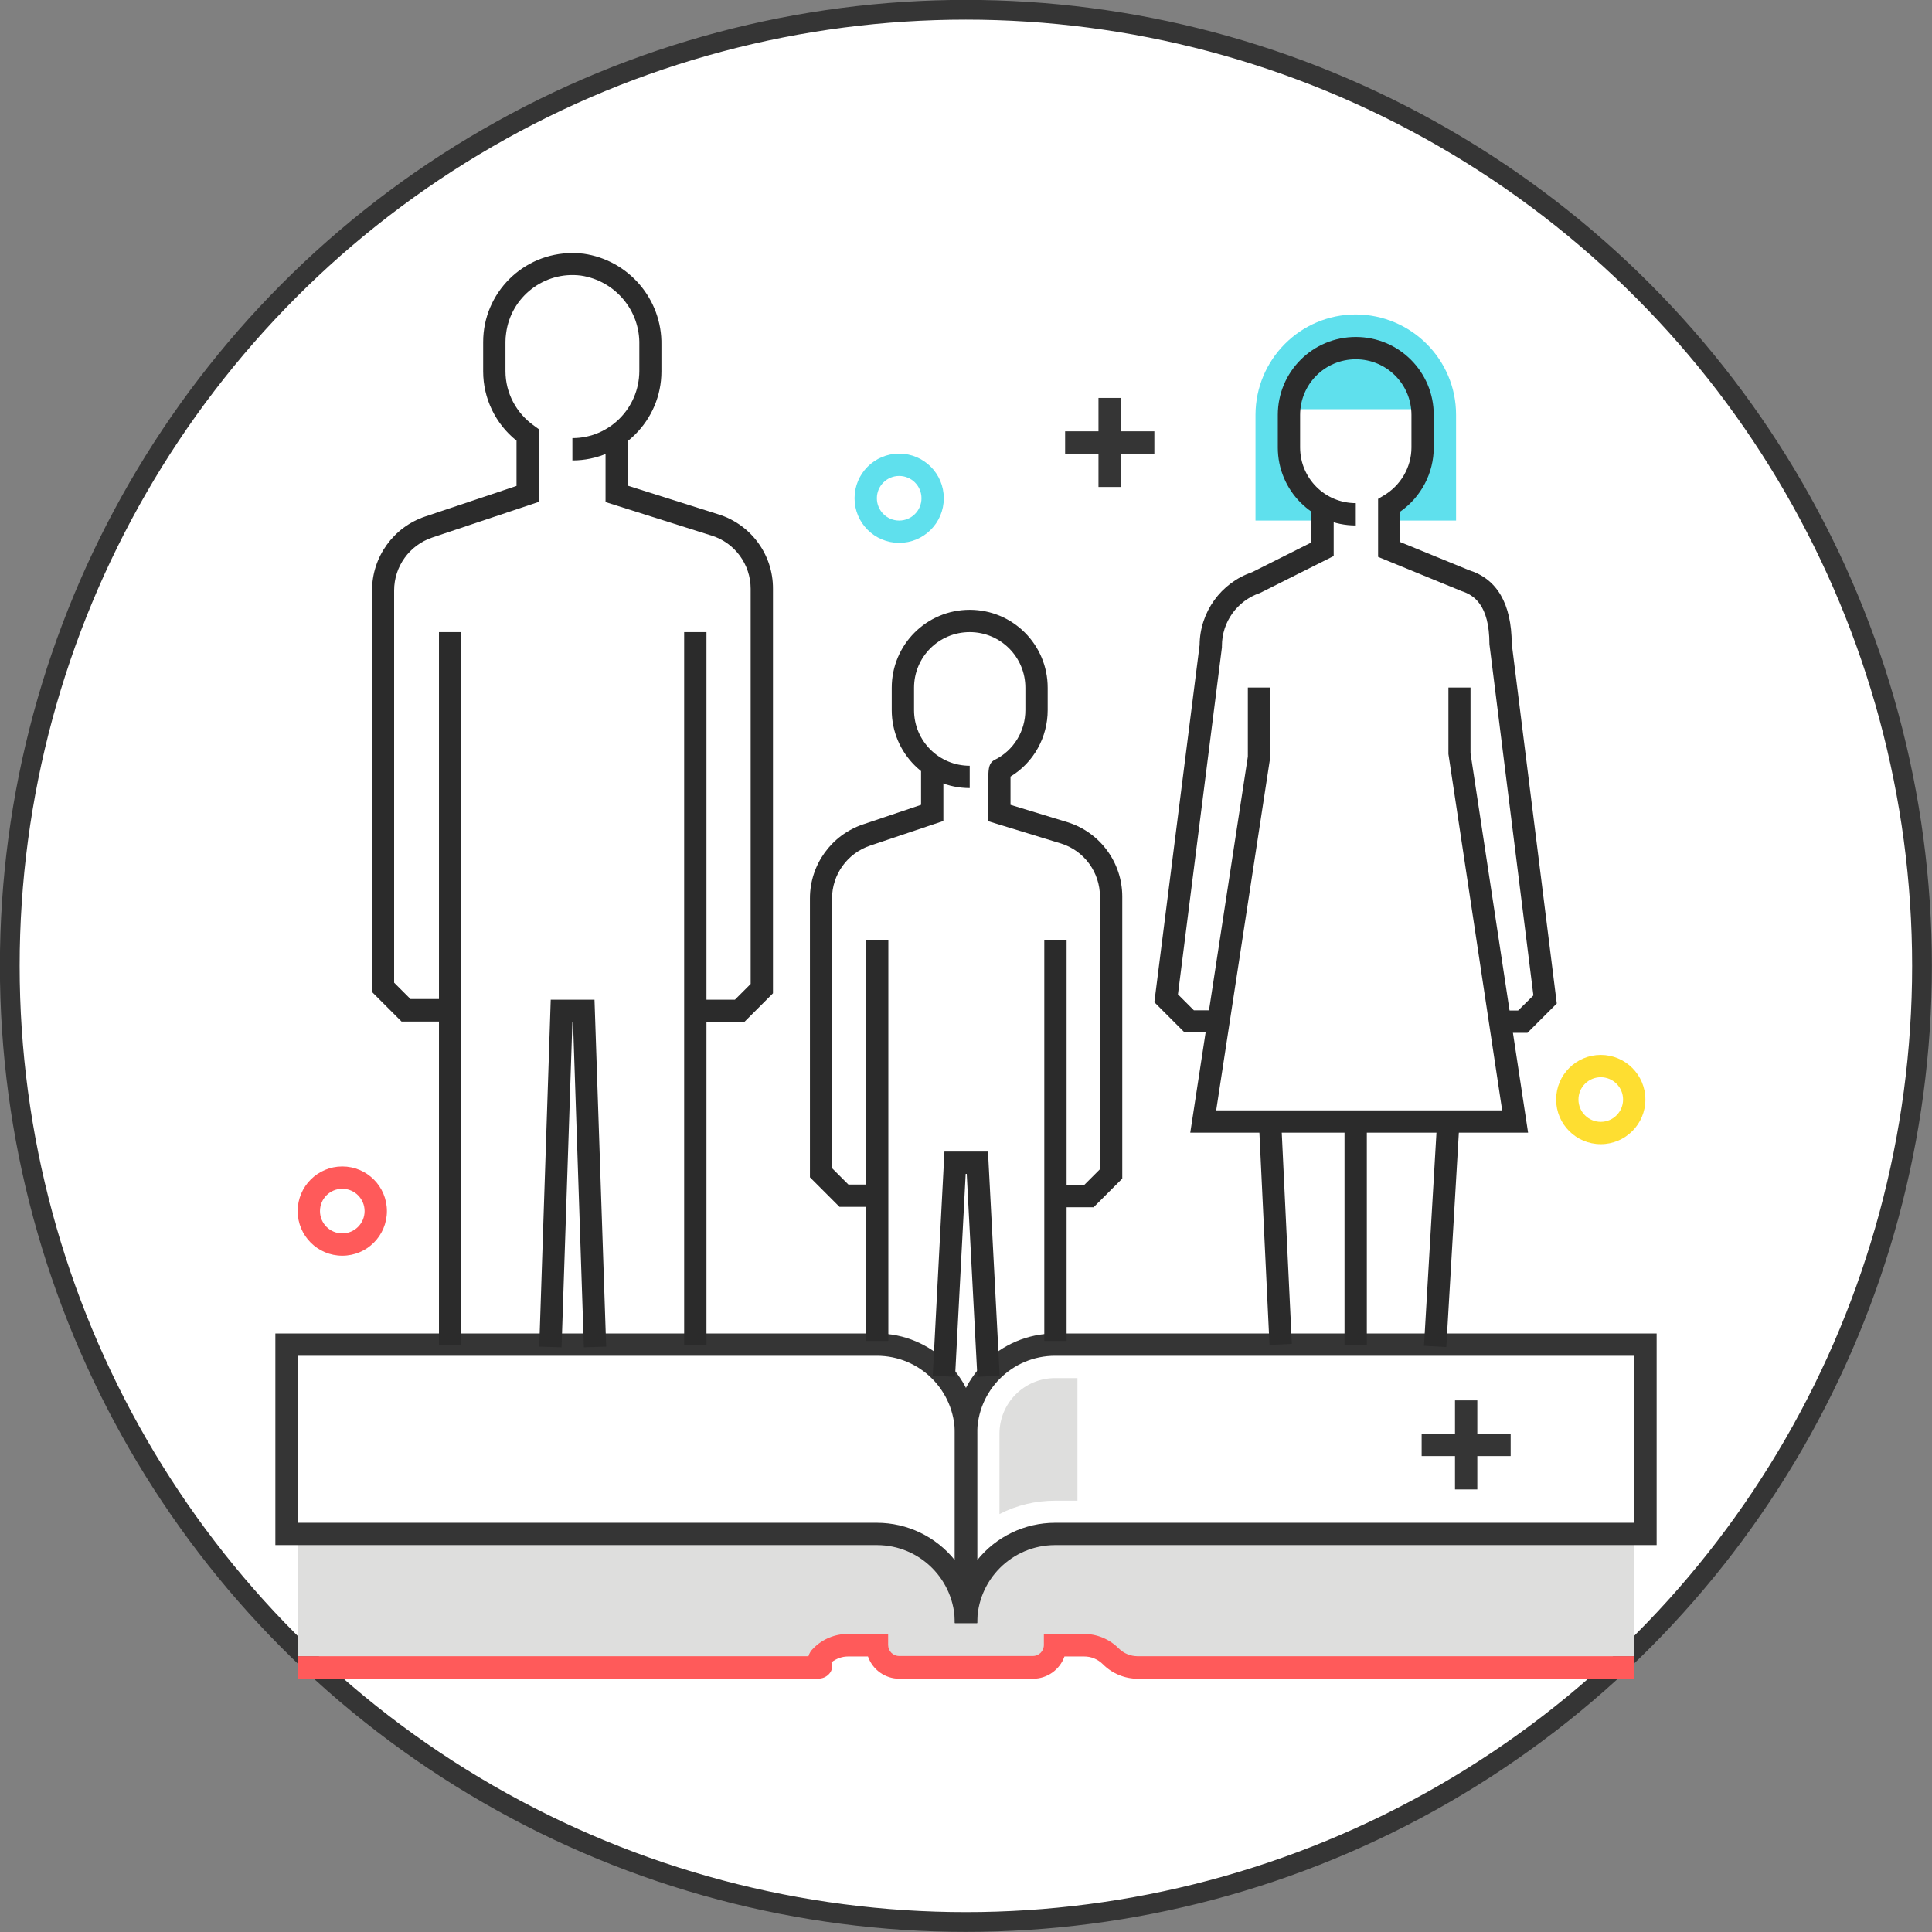
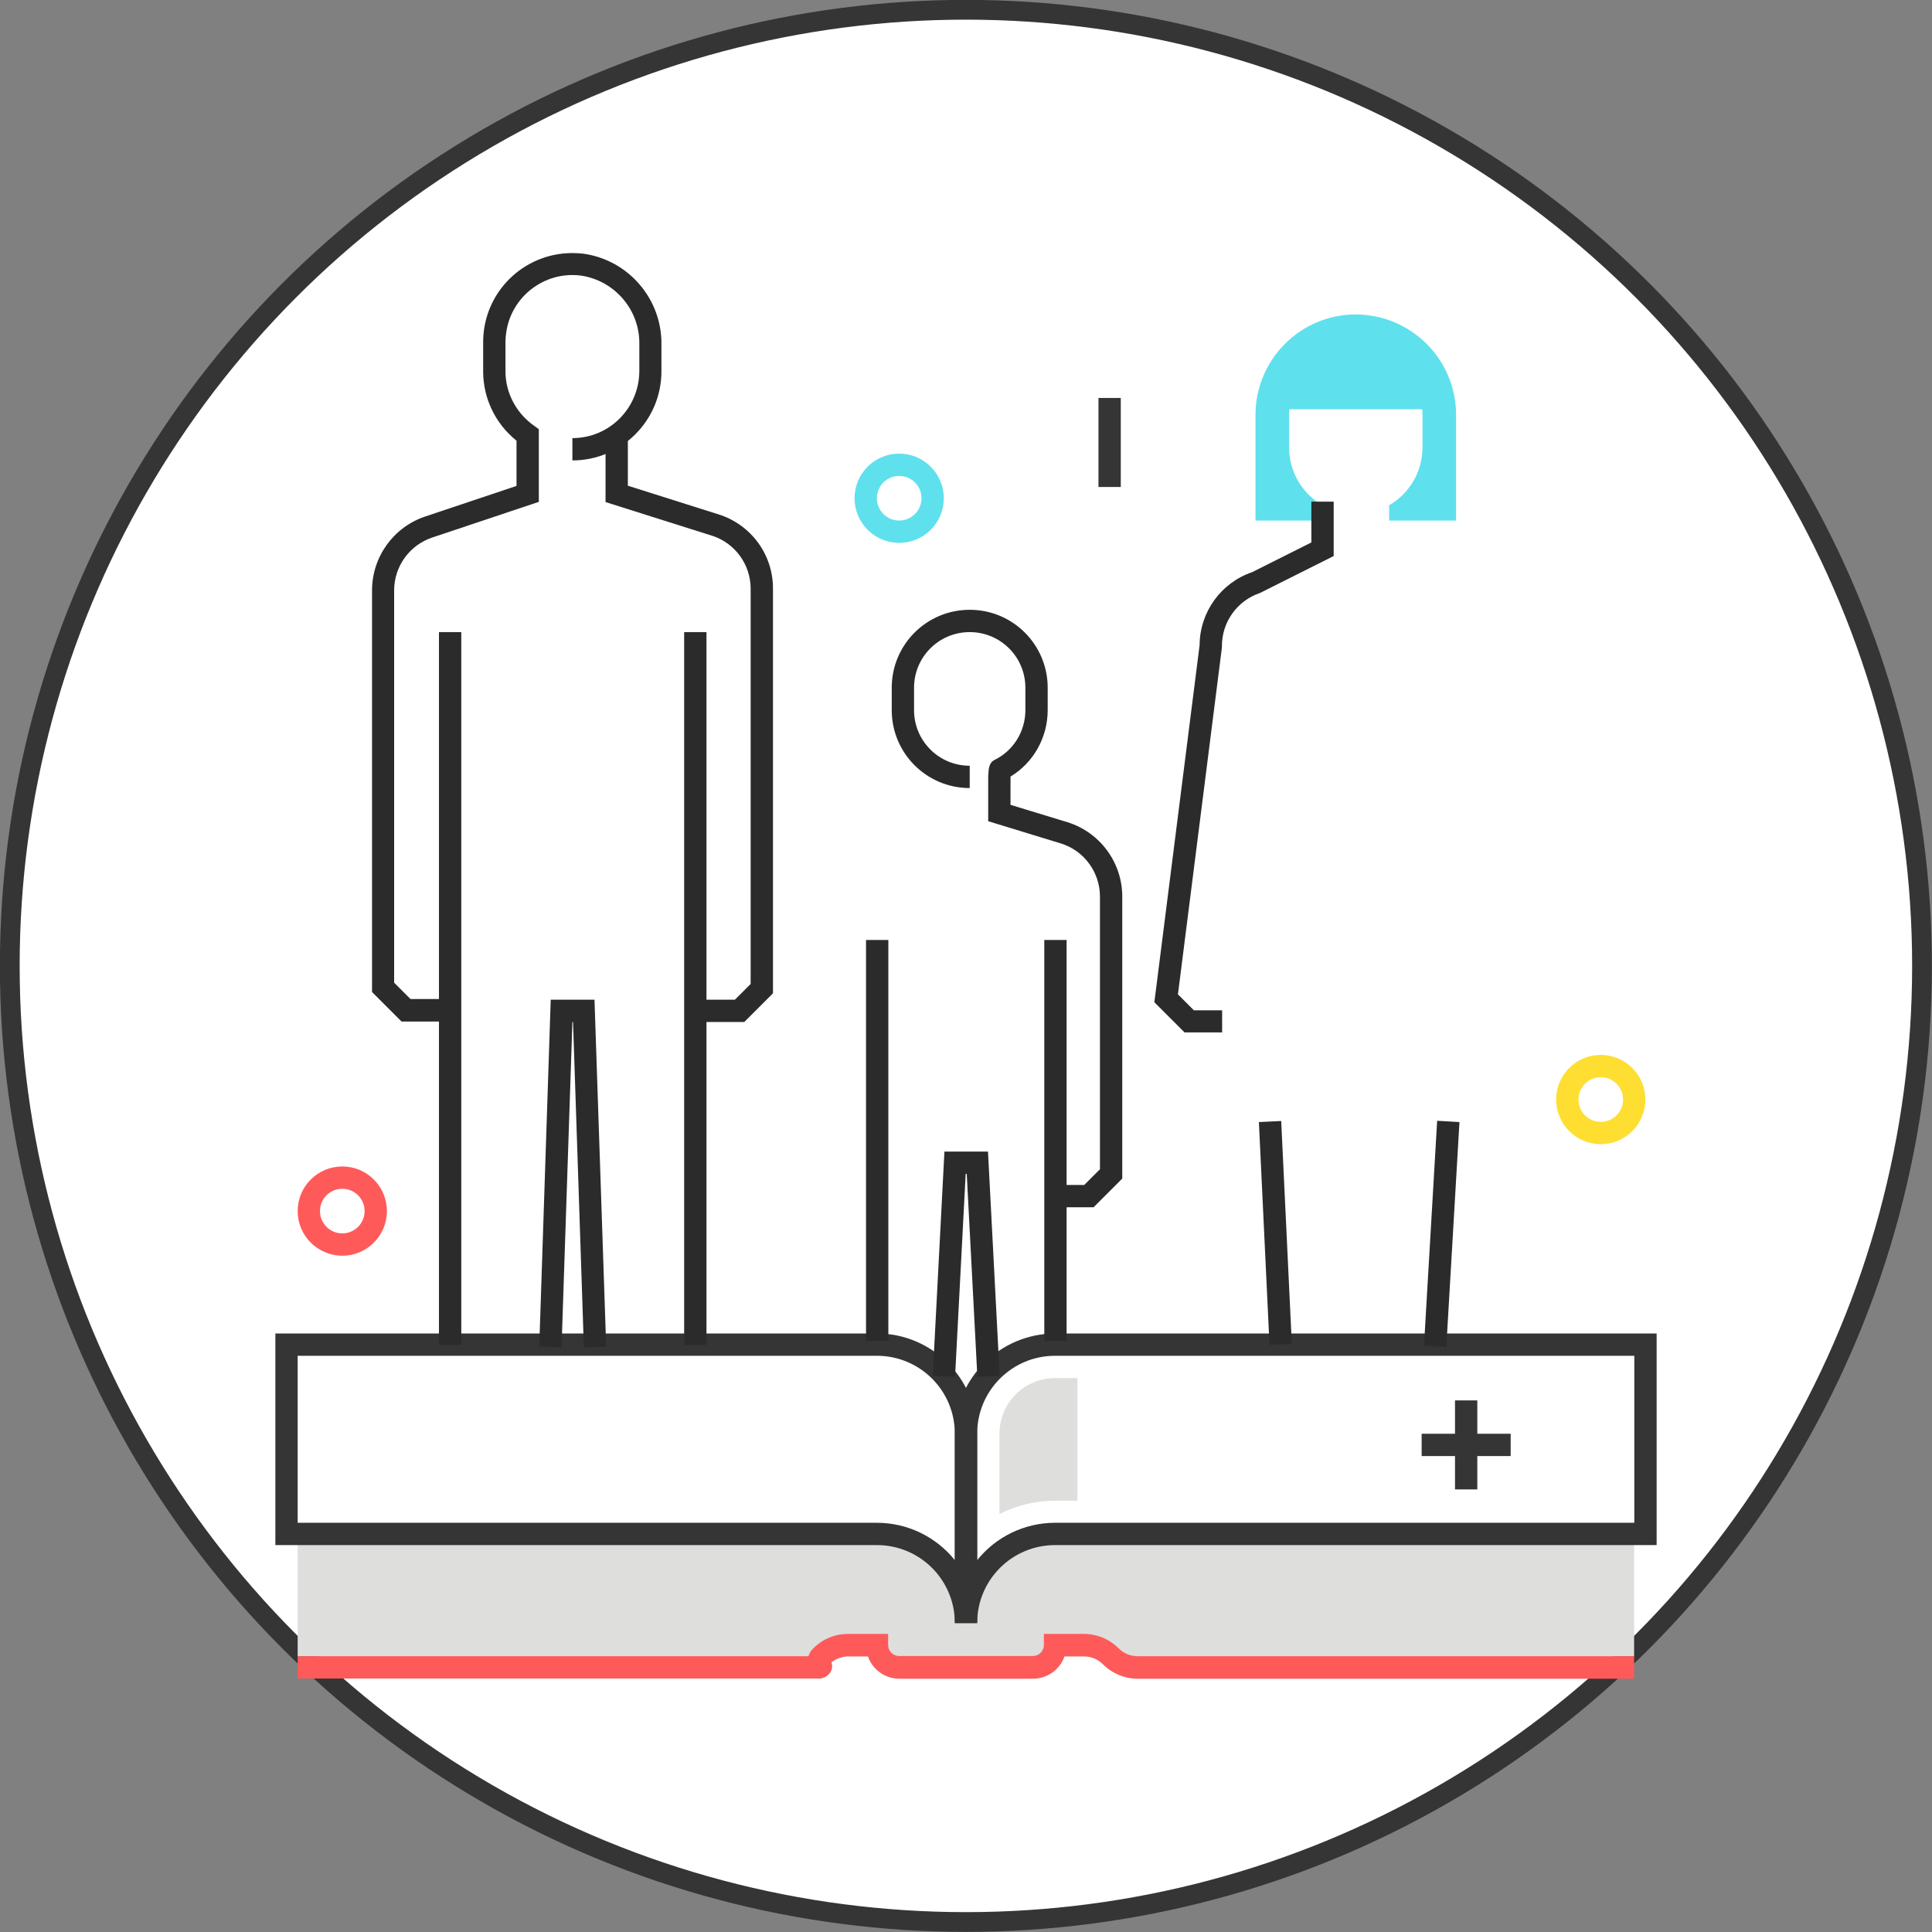
<svg xmlns="http://www.w3.org/2000/svg" id="Layer_2" viewBox="0 0 90.93 90.93">
  <rect x="0" y="0" width="90.93" height="90.93" fill="#808080" stroke="none" />
  <g id="Layer_1-2">
    <g>
      <circle cx="45.46" cy="45.46" r="45" style="fill:#fff; stroke:#353535; stroke-miterlimit:10; stroke-width:.93px;" />
      <g>
        <path d="M63.81,14.8c-2.6,0-4.71,2.11-4.72,4.72v4.98h3.15v-.72c-.97-.56-1.57-1.6-1.57-2.72v-1.53c0-.09,0-.18,.01-.27h6.26c0,.09,.01,.18,.01,.27v1.53c0,1.12-.6,2.16-1.57,2.72v.72h3.15v-4.98c0-2.6-2.11-4.71-4.72-4.72" style="fill:#5fe0ed;" />
        <path d="M14.01,77.96v-5.77h27.26c2.32,0,4.19,1.88,4.19,4.19,0-2.32,1.88-4.19,4.19-4.19h27.26v5.77H14.01Z" style="fill:#dededd;" />
        <path d="M49.66,63.81c-2.03,0-3.67,1.64-3.67,3.67v5.95c.89-1.11,2.24-1.76,3.67-1.76h27.26v-7.86h-27.26Zm-3.67,12.58h-1.05v-8.91c0-2.6,2.11-4.71,4.72-4.72h28.31v9.96h-28.31c-2.03,0-3.67,1.64-3.67,3.67" style="fill:#353535;" />
        <path d="M14.01,71.67h27.26c1.43,0,2.78,.65,3.67,1.76v-5.95c0-2.03-1.64-3.67-3.67-3.67H14.01v7.86h0Zm31.98,4.72h-1.05c0-2.03-1.64-3.67-3.67-3.67H12.96v-9.96h28.31c2.6,0,4.71,2.11,4.72,4.72v8.91h0Z" style="fill:#353535;" />
        <path d="M76.92,79.01h-23.37c-.61,0-1.2-.24-1.64-.68-.24-.24-.56-.37-.89-.37h-.92c-.22,.63-.82,1.05-1.48,1.05h-6.29c-.67,0-1.26-.42-1.48-1.05h-.92c-.29,0-.57,.1-.8,.28,.06,.16,.04,.33-.05,.47-.14,.21-.39,.32-.64,.29H14.01v-1.05h24.04c.04-.14,.12-.27,.23-.37,.43-.44,1.02-.68,1.64-.68h1.88v.52c0,.29,.23,.52,.52,.52h6.29c.29,0,.52-.23,.52-.52v-.52h1.88c.61,0,1.2,.24,1.64,.68,.24,.24,.56,.37,.89,.37h23.37v1.05h0Z" style="fill:#ff5a5a;" />
        <path d="M49.66,64.86c-1.45,0-2.62,1.17-2.62,2.62v3.78c.81-.42,1.71-.63,2.62-.63h1.05v-5.77h-1.05Z" style="fill:#dededd;" />
        <path d="M35.03,48.1h-2.32v-1.05h1.88l.74-.74V27.71c0-1.14-.74-2.16-1.83-2.5l-5-1.58v-3.14h1.05v2.37l4.27,1.35c1.53,.48,2.57,1.9,2.56,3.5v19.04l-1.36,1.36h0Z" style="fill:#2b2b2b;" />
        <path d="M21.19,48.08h-2.29l-1.39-1.39V27.79c0-1.58,1.01-2.98,2.5-3.48l4.3-1.44v-2.13c-.99-.79-1.57-1.99-1.57-3.26v-1.38c0-2.32,1.88-4.19,4.2-4.19,.17,0,.35,.01,.52,.03,2.13,.3,3.71,2.15,3.67,4.3v1.24c0,2.31-1.88,4.19-4.19,4.19v-1.05c1.74,0,3.14-1.41,3.15-3.15v-1.24c.04-1.62-1.14-3.02-2.75-3.26-1.72-.22-3.3,1-3.52,2.72-.02,.13-.03,.26-.03,.4v1.38c0,1.03,.51,1.98,1.35,2.57l.22,.16v3.42l-5.02,1.68c-1.07,.36-1.79,1.36-1.79,2.49v18.46l.77,.77h1.86v1.05h0Z" style="fill:#2b2b2b;" />
        <polygon points="32.2 29.75 33.25 29.75 33.25 63.3 32.2 63.3 32.2 29.75 32.2 29.75" style="fill:#2b2b2b;" />
        <polygon points="20.66 29.75 21.71 29.75 21.71 63.3 20.66 63.3 20.66 29.75 20.66 29.75" style="fill:#2b2b2b;" />
        <polygon points="27.48 63.41 26.97 48.1 26.94 48.1 26.43 63.41 25.38 63.38 25.92 47.05 27.98 47.05 28.53 63.38 27.48 63.41 27.48 63.41" style="fill:#2b2b2b;" />
-         <path d="M41.28,56.8h-1.77l-1.39-1.39v-13.13c0-1.58,1.01-2.98,2.5-3.48l2.73-.92v-1.86h1.05v2.62l-3.45,1.16c-1.07,.36-1.79,1.36-1.79,2.49v12.69l.77,.77h1.33v1.05h0Z" style="fill:#2b2b2b;" />
        <polygon points="49.15 44.24 50.2 44.24 50.2 63.11 49.15 63.11 49.15 44.24 49.15 44.24" style="fill:#2b2b2b;" />
        <polygon points="40.76 44.24 41.81 44.24 41.81 63.11 40.76 63.11 40.76 44.24 40.76 44.24" style="fill:#2b2b2b;" />
        <polygon points="46 64.8 45.5 55.25 45.45 55.25 44.95 64.8 43.9 64.75 44.45 54.2 46.5 54.2 47.05 64.75 46 64.8 46 64.8" style="fill:#2b2b2b;" />
        <path d="M51.46,56.82h-1.79v-1.05h1.36l.74-.74v-12.83c0-1.14-.74-2.16-1.83-2.5l-3.43-1.05v-2.09c.02-.4,.03-.66,.31-.8,.89-.44,1.44-1.35,1.44-2.34v-1.05c0-1.45-1.17-2.62-2.62-2.62s-2.62,1.17-2.62,2.62v1.05c0,1.45,1.17,2.62,2.62,2.62v1.05c-2.03,0-3.67-1.64-3.67-3.67v-1.05c0-2.03,1.64-3.67,3.67-3.67s3.67,1.64,3.67,3.67v1.05c0,1.28-.66,2.47-1.75,3.13v1.33l2.69,.82c1.53,.48,2.57,1.9,2.57,3.5v13.27l-1.36,1.36h0Z" style="fill:#2b2b2b;" />
        <path d="M57.52,48.59h-1.77l-1.42-1.42,2.13-16.81c.01-1.55,1-2.93,2.47-3.43l2.79-1.4v-1.92h1.05v2.56l-3.47,1.74c-1.07,.36-1.79,1.36-1.79,2.49v.07l-2.07,16.33,.75,.75h1.33v1.05h0Z" style="fill:#2b2b2b;" />
        <polygon points="67.02 63.34 67.64 52.75 68.69 52.81 68.07 63.4 67.02 63.34 67.02 63.34" style="fill:#2b2b2b;" />
        <polygon points="59.25 52.81 60.3 52.76 60.8 63.25 59.75 63.3 59.25 52.81 59.25 52.81" style="fill:#2b2b2b;" />
-         <polygon points="63.28 52.78 64.33 52.78 64.33 63.29 63.28 63.29 63.28 52.78 63.28 52.78" style="fill:#2b2b2b;" />
-         <polygon points="71.92 53.31 56.02 53.31 58.73 35.61 58.73 32.36 59.78 32.36 59.77 35.73 57.24 52.26 70.7 52.26 68.17 35.49 68.17 32.36 69.21 32.36 69.21 35.45 71.92 53.31 71.92 53.31" style="fill:#2b2b2b;" />
-         <path d="M71.89,48.61h-1.27v-1.05h.83l.72-.71-2.07-16.53c0-1.87-.75-2.32-1.31-2.5l-3.93-1.61v-2.73l.25-.15c.81-.47,1.32-1.34,1.32-2.27v-1.53c0-1.45-1.17-2.62-2.62-2.62s-2.62,1.17-2.62,2.62v1.53c0,1.45,1.17,2.62,2.62,2.62v1.05c-2.03,0-3.67-1.64-3.67-3.67v-1.53c0-2.03,1.64-3.67,3.67-3.67s3.67,1.64,3.67,3.67v1.53c0,1.2-.59,2.33-1.58,3.02v1.43l3.25,1.33c1.31,.41,1.99,1.58,2,3.45l2.12,16.94-1.38,1.38h0Z" style="fill:#2b2b2b;" />
        <polygon points="51.7 18.73 52.75 18.73 52.75 22.92 51.7 22.92 51.7 18.73 51.7 18.73" style="fill:#353535;" />
-         <polygon points="50.13 20.3 54.33 20.3 54.33 21.35 50.13 21.35 50.13 20.3 50.13 20.3" style="fill:#353535;" />
        <polygon points="68.48 65.91 69.53 65.91 69.53 70.1 68.48 70.1 68.48 65.91 68.48 65.91" style="fill:#353535;" />
        <polygon points="66.91 67.48 71.1 67.48 71.1 68.53 66.91 68.53 66.91 67.48 66.91 67.48" style="fill:#353535;" />
        <path d="M16.11,55.95c-.58,0-1.05,.47-1.05,1.05s.47,1.05,1.05,1.05,1.05-.47,1.05-1.05c0-.58-.47-1.05-1.05-1.05m0,3.15c-1.16,0-2.1-.94-2.1-2.1s.94-2.1,2.1-2.1,2.1,.94,2.1,2.1c0,1.16-.94,2.1-2.1,2.1" style="fill:#ff5a5a;" />
        <path d="M75.34,50.7c-.58,0-1.05,.47-1.05,1.05s.47,1.05,1.05,1.05,1.05-.47,1.05-1.05c0-.58-.47-1.05-1.05-1.05m0,3.15c-1.16,0-2.1-.94-2.1-2.1s.94-2.1,2.1-2.1,2.1,.94,2.1,2.1c0,1.16-.94,2.1-2.1,2.1" style="fill:#fede31;" />
        <path d="M42.32,22.4c-.58,0-1.05,.47-1.05,1.05s.47,1.05,1.05,1.05,1.05-.47,1.05-1.05c0-.58-.47-1.05-1.05-1.05m0,3.15c-1.16,0-2.1-.94-2.1-2.1s.94-2.1,2.1-2.1,2.1,.94,2.1,2.1c0,1.16-.94,2.1-2.1,2.1" style="fill:#5fe0ed;" />
      </g>
    </g>
  </g>
</svg>